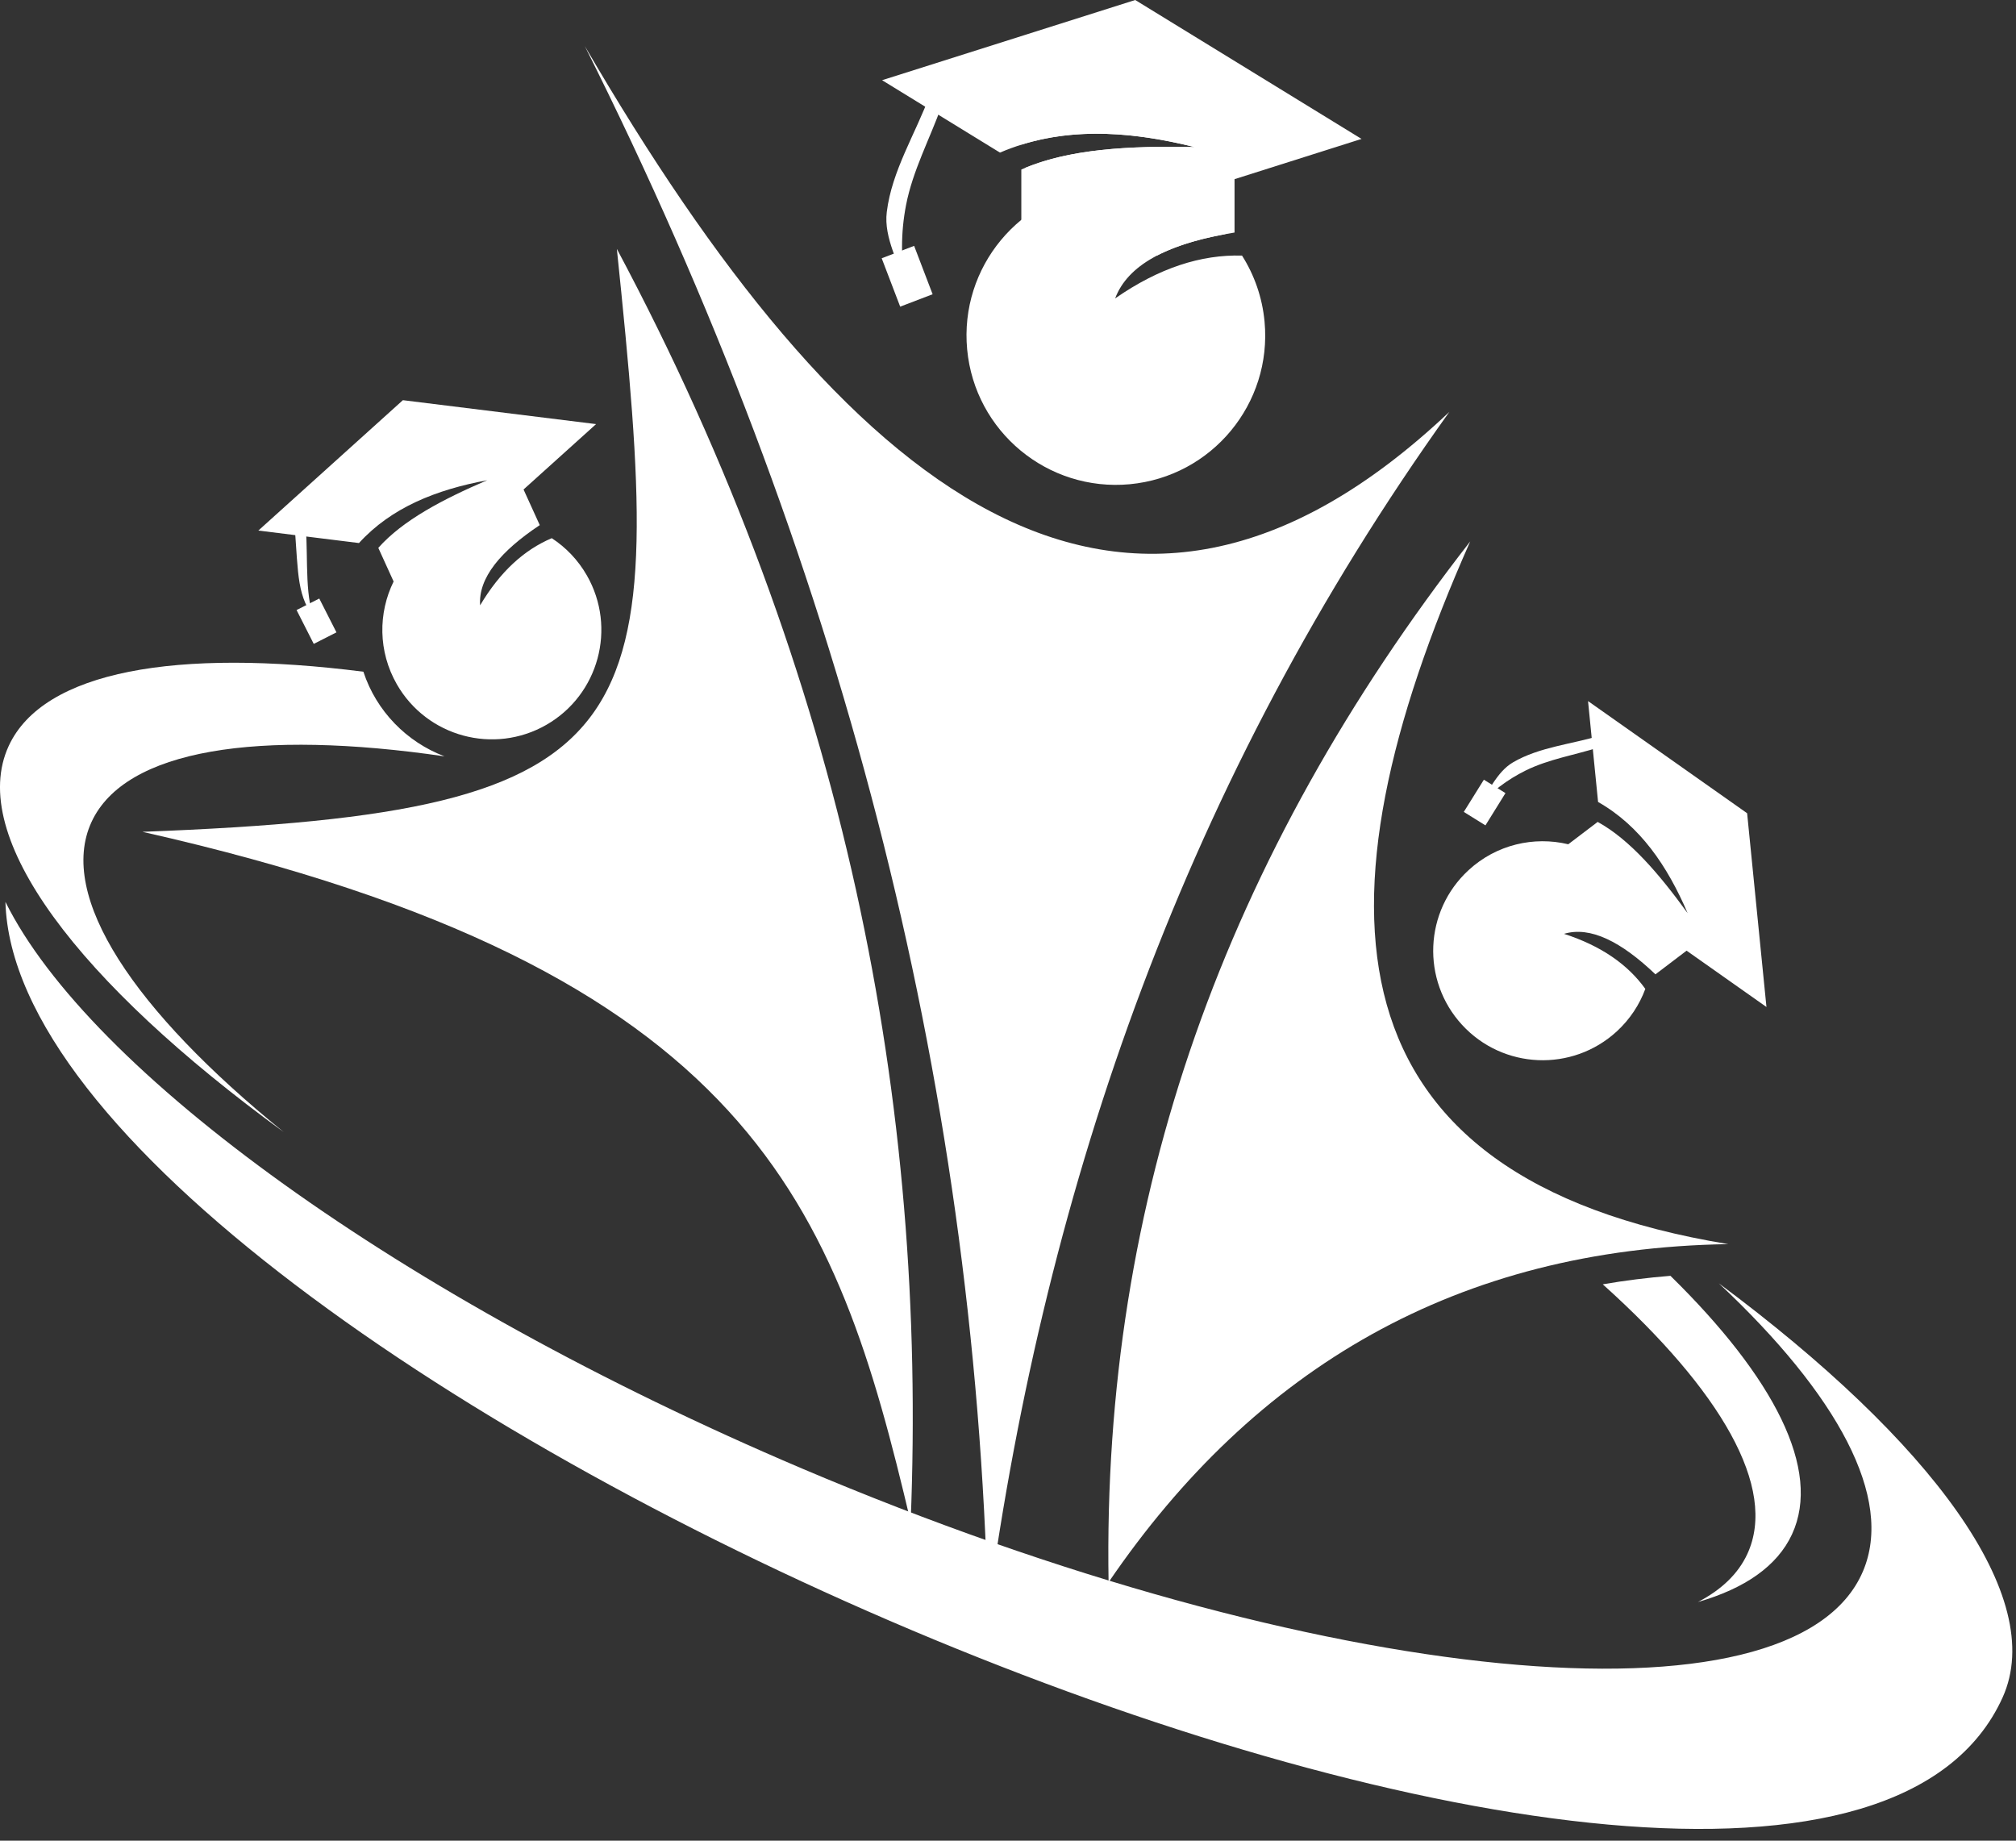
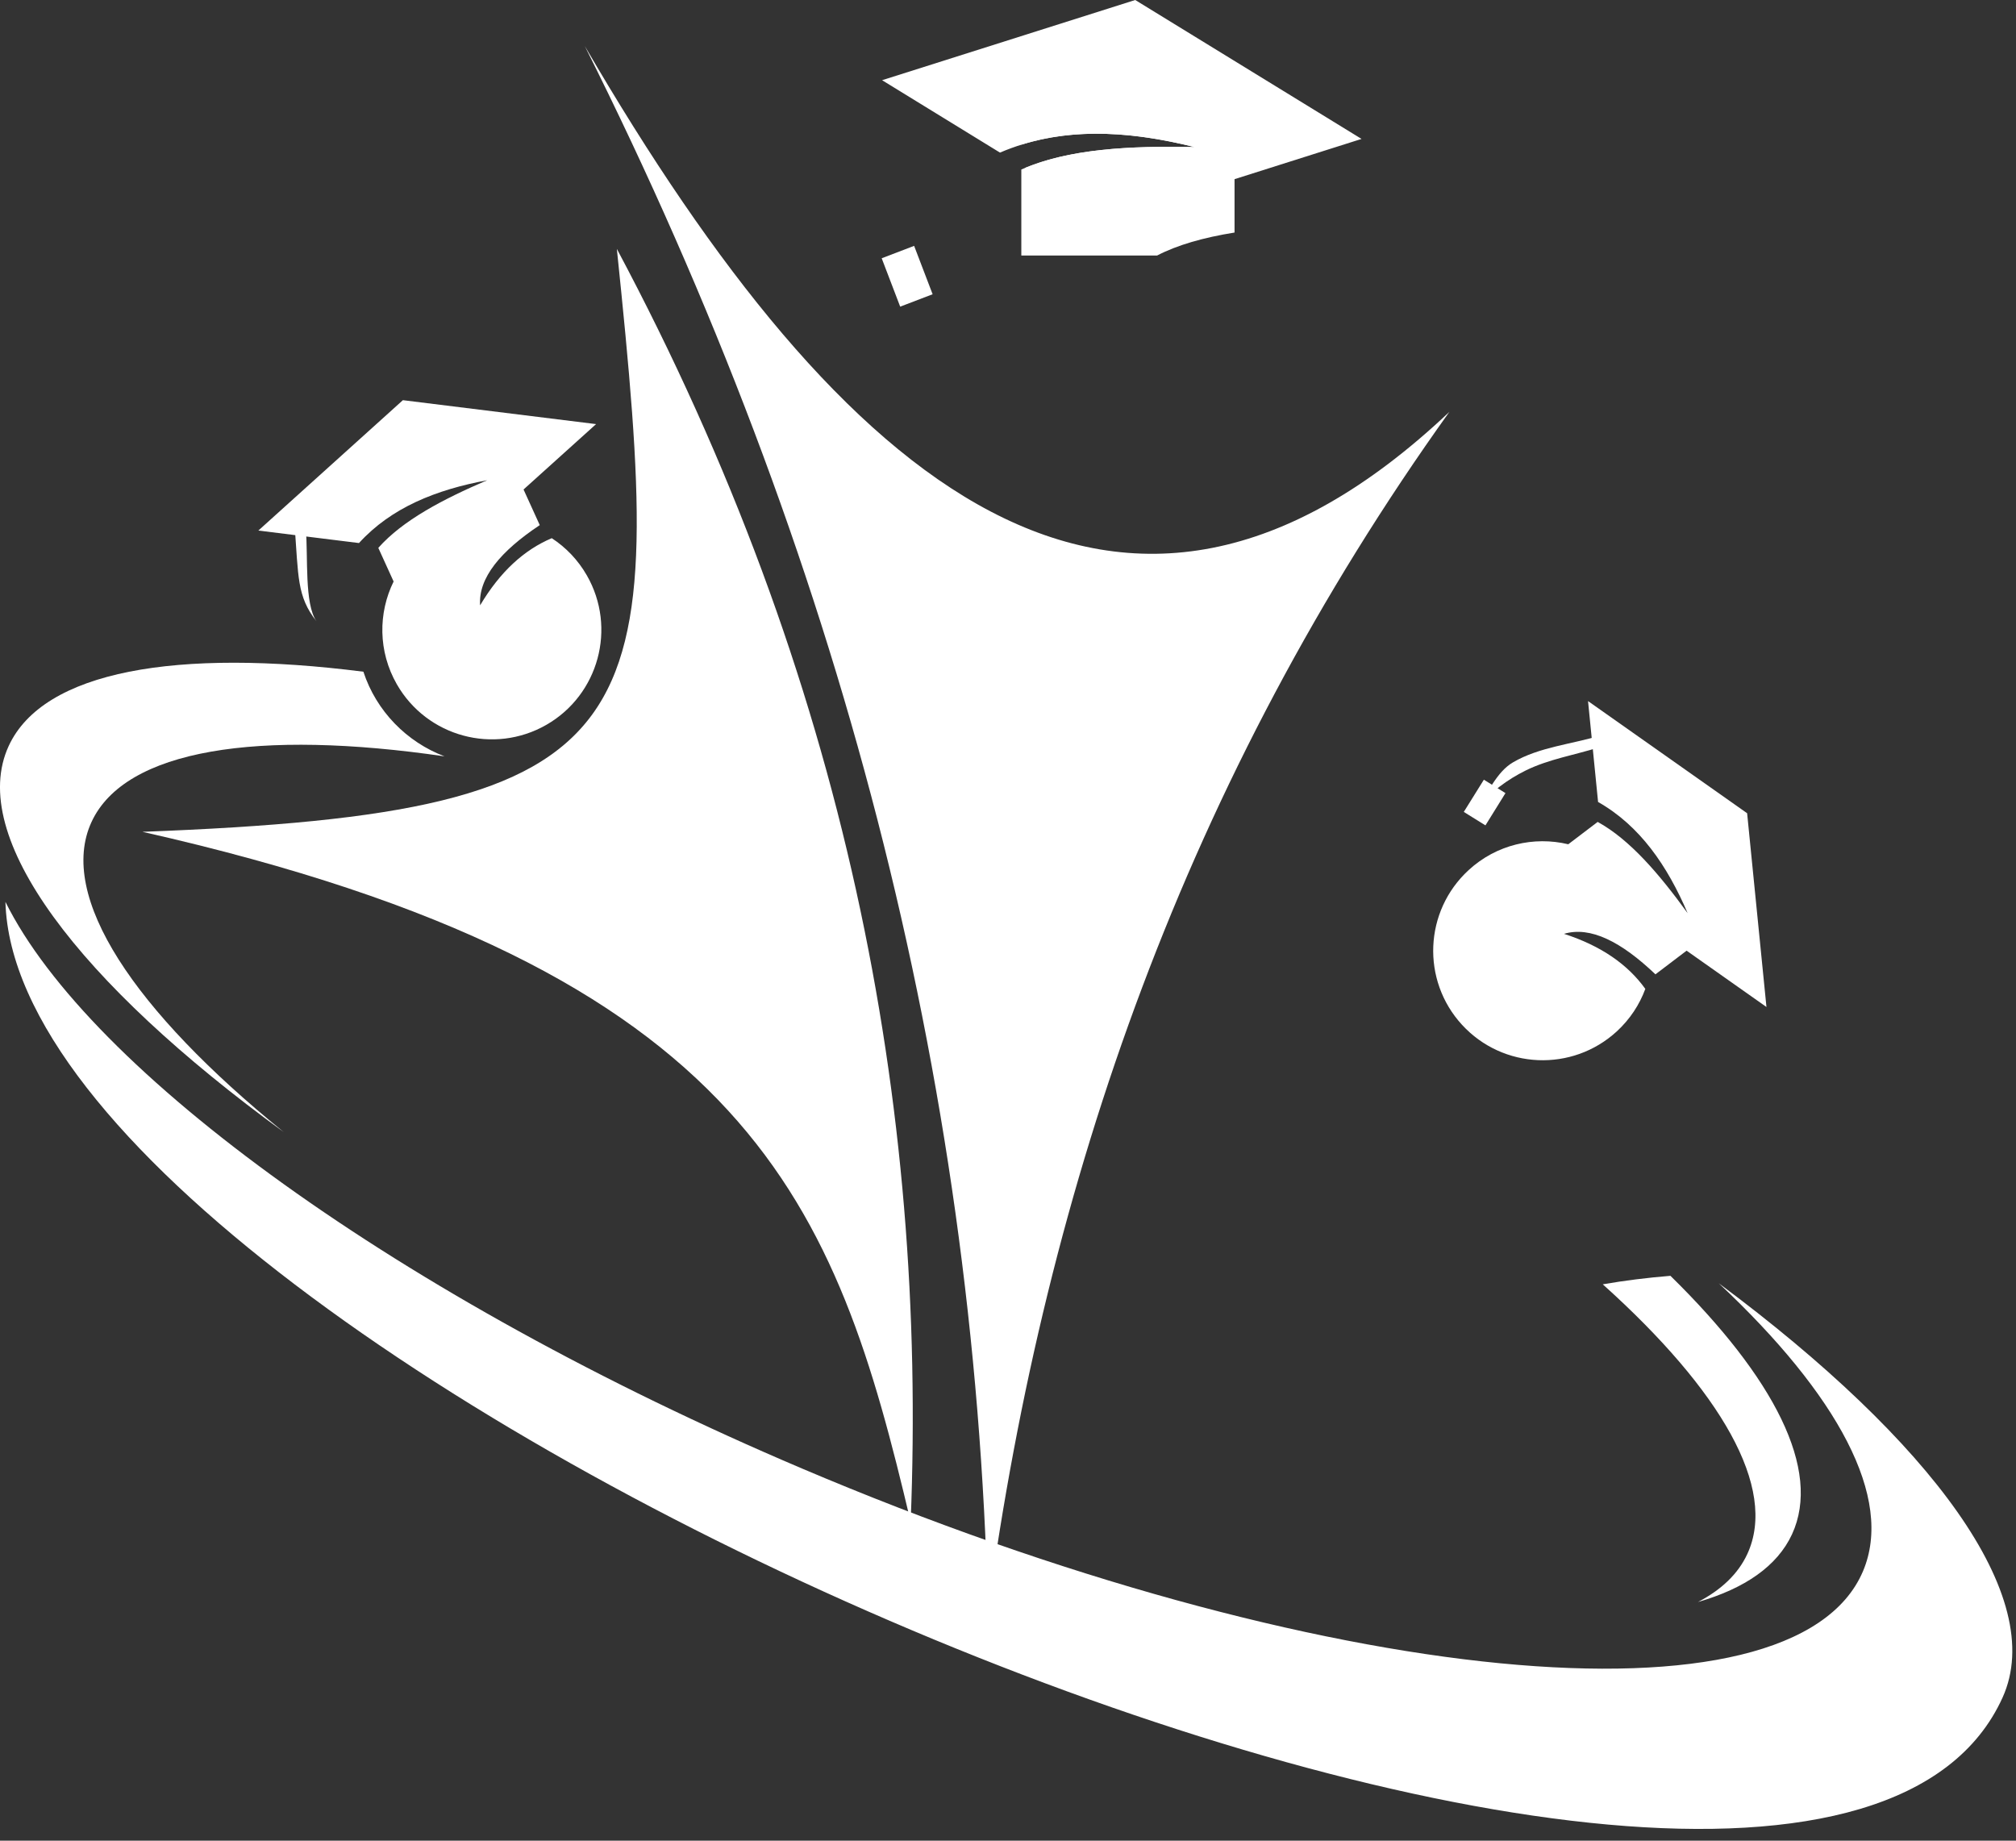
<svg xmlns="http://www.w3.org/2000/svg" width="46" height="42" viewBox="0 0 46 42" fill="none">
  <rect x="0" y="0" width="46" height="42" fill="#333333" stroke="none" />
-   <path fill-rule="evenodd" clip-rule="evenodd" d="M8.293 15.327C4.031 14.785 0.991 15.307 0.199 17.02C-0.757 19.091 1.792 22.421 6.475 25.832C3.059 23.064 1.305 20.454 2.088 18.756C2.856 17.093 5.904 16.639 10.143 17.258C9.279 16.931 8.586 16.225 8.292 15.328L8.293 15.327ZM36.571 29.305C39.262 31.723 40.566 33.95 39.87 35.457C39.659 35.914 39.275 36.277 38.743 36.554C39.811 36.246 40.554 35.735 40.89 35.007C41.569 33.537 40.48 31.431 38.115 29.111C37.588 29.154 37.073 29.218 36.571 29.305Z" fill="white" />
+   <path fill-rule="evenodd" clip-rule="evenodd" d="M8.293 15.327C4.031 14.785 0.991 15.307 0.199 17.02C-0.757 19.091 1.792 22.421 6.475 25.832C3.059 23.064 1.305 20.454 2.088 18.756C2.856 17.093 5.904 16.639 10.143 17.258C9.279 16.931 8.586 16.225 8.292 15.328L8.293 15.327M36.571 29.305C39.262 31.723 40.566 33.95 39.87 35.457C39.659 35.914 39.275 36.277 38.743 36.554C39.811 36.246 40.554 35.735 40.89 35.007C41.569 33.537 40.48 31.431 38.115 29.111C37.588 29.154 37.073 29.218 36.571 29.305Z" fill="white" />
  <path fill-rule="evenodd" clip-rule="evenodd" d="M33.072 9.397C27.09 17.748 23.871 26.95 22.542 36.734C22.245 24.581 19.178 12.686 13.343 1.05C19.243 11.183 25.588 16.47 33.072 9.397Z" fill="white" />
  <path fill-rule="evenodd" clip-rule="evenodd" d="M14.075 5.679C19.307 15.489 21.16 25.191 20.779 34.726C19.08 27.533 17.204 22.129 3.25 18.98C15.039 18.535 15.219 16.722 14.075 5.679Z" fill="white" />
-   <path fill-rule="evenodd" clip-rule="evenodd" d="M33.548 12.352C27.964 19.524 25.145 27.334 25.295 36.103C28.633 31.208 33.257 28.486 39.434 28.388C30.199 26.87 29.852 20.674 33.547 12.353L33.548 12.352Z" fill="white" />
  <path fill-rule="evenodd" clip-rule="evenodd" d="M0.124 20.579C0.418 31.197 41.14 48.791 45.694 38.733C46.73 36.444 44.066 32.884 39.219 29.282C41.929 31.823 43.22 34.179 42.508 35.853C40.929 39.569 30.088 38.517 18.295 33.506C9.095 29.596 2.032 24.427 0.124 20.579Z" fill="white" />
-   <path fill-rule="evenodd" clip-rule="evenodd" d="M25.144 4.262C23.27 4.437 21.893 6.099 22.068 7.972C22.243 9.846 23.904 11.223 25.778 11.049C27.652 10.873 29.029 9.212 28.854 7.339C28.802 6.783 28.619 6.272 28.34 5.832C27.41 5.805 26.448 6.111 25.445 6.809C25.73 6.046 26.626 5.585 27.962 5.342C27.266 4.591 26.242 4.161 25.144 4.263V4.262Z" fill="white" />
  <path fill-rule="evenodd" clip-rule="evenodd" d="M25.903 0L20.127 1.83L22.817 3.482C24.192 2.892 25.695 2.965 27.259 3.357C25.791 3.324 24.425 3.399 23.388 3.832L25.291 5L31.067 3.17L25.903 0Z" fill="white" />
  <path fill-rule="evenodd" clip-rule="evenodd" d="M28.169 2.589H23.304V3.301C24.544 2.913 25.878 3.011 27.26 3.356C25.752 3.322 24.351 3.402 23.304 3.868V5.83H26.403C26.862 5.591 27.458 5.42 28.169 5.306V2.589Z" fill="white" />
-   <path fill-rule="evenodd" clip-rule="evenodd" d="M21.221 2.156C20.892 3.05 20.35 3.892 20.234 4.837C20.16 5.438 20.528 6.013 20.674 6.601C20.551 5.942 20.552 5.307 20.674 4.678C20.826 3.893 21.214 3.173 21.484 2.42C21.396 2.332 21.308 2.243 21.221 2.155V2.156Z" fill="white" />
  <path d="M20.858 5.61L20.118 5.893L20.54 6.997L21.28 6.714L20.858 5.61Z" fill="white" />
  <path fill-rule="evenodd" clip-rule="evenodd" d="M35.783 19.264C35.003 19.077 34.145 19.269 33.51 19.854C32.494 20.788 32.427 22.368 33.36 23.384C34.294 24.4 35.874 24.467 36.891 23.534C37.192 23.257 37.41 22.923 37.542 22.564C37.145 22.011 36.54 21.584 35.687 21.308C36.288 21.128 36.994 21.489 37.773 22.232L38.484 21.692L40.306 22.977L39.865 18.556L36.235 15.997L36.464 18.299C37.419 18.841 38.042 19.75 38.508 20.837C37.859 19.942 37.191 19.159 36.455 18.754L35.784 19.264L35.783 19.264Z" fill="white" />
  <path fill-rule="evenodd" clip-rule="evenodd" d="M36.528 16.779C35.861 16.984 35.129 17.042 34.526 17.393C34.142 17.617 33.969 18.087 33.691 18.433C34.021 18.069 34.392 17.788 34.814 17.58C35.34 17.321 35.932 17.228 36.491 17.051C36.504 16.961 36.516 16.871 36.528 16.78V16.779Z" fill="white" />
  <path d="M33.858 17.791L33.4 18.526L33.894 18.833L34.351 18.097L33.858 17.791Z" fill="white" />
  <path fill-rule="evenodd" clip-rule="evenodd" d="M8.982 13.267C8.627 13.987 8.626 14.865 9.055 15.614C9.741 16.811 11.268 17.225 12.465 16.54C13.662 15.854 14.076 14.327 13.391 13.13C13.188 12.775 12.91 12.489 12.59 12.28C11.962 12.545 11.413 13.041 10.955 13.812C10.912 13.187 11.42 12.578 12.316 11.982L11.946 11.169L13.601 9.677L9.193 9.131L5.895 12.106L8.191 12.391C8.929 11.58 9.955 11.173 11.116 10.958C10.1 11.394 9.189 11.873 8.632 12.501L8.981 13.268L8.982 13.267Z" fill="white" />
  <path fill-rule="evenodd" clip-rule="evenodd" d="M6.723 11.991C6.81 13.151 6.773 13.611 7.22 14.174C6.944 13.781 7.031 12.706 6.979 12.087C6.894 12.055 6.808 12.023 6.723 11.991Z" fill="white" />
-   <path d="M7.285 13.657L6.767 13.92L7.159 14.692L7.677 14.429L7.285 13.657Z" fill="white" />
</svg>